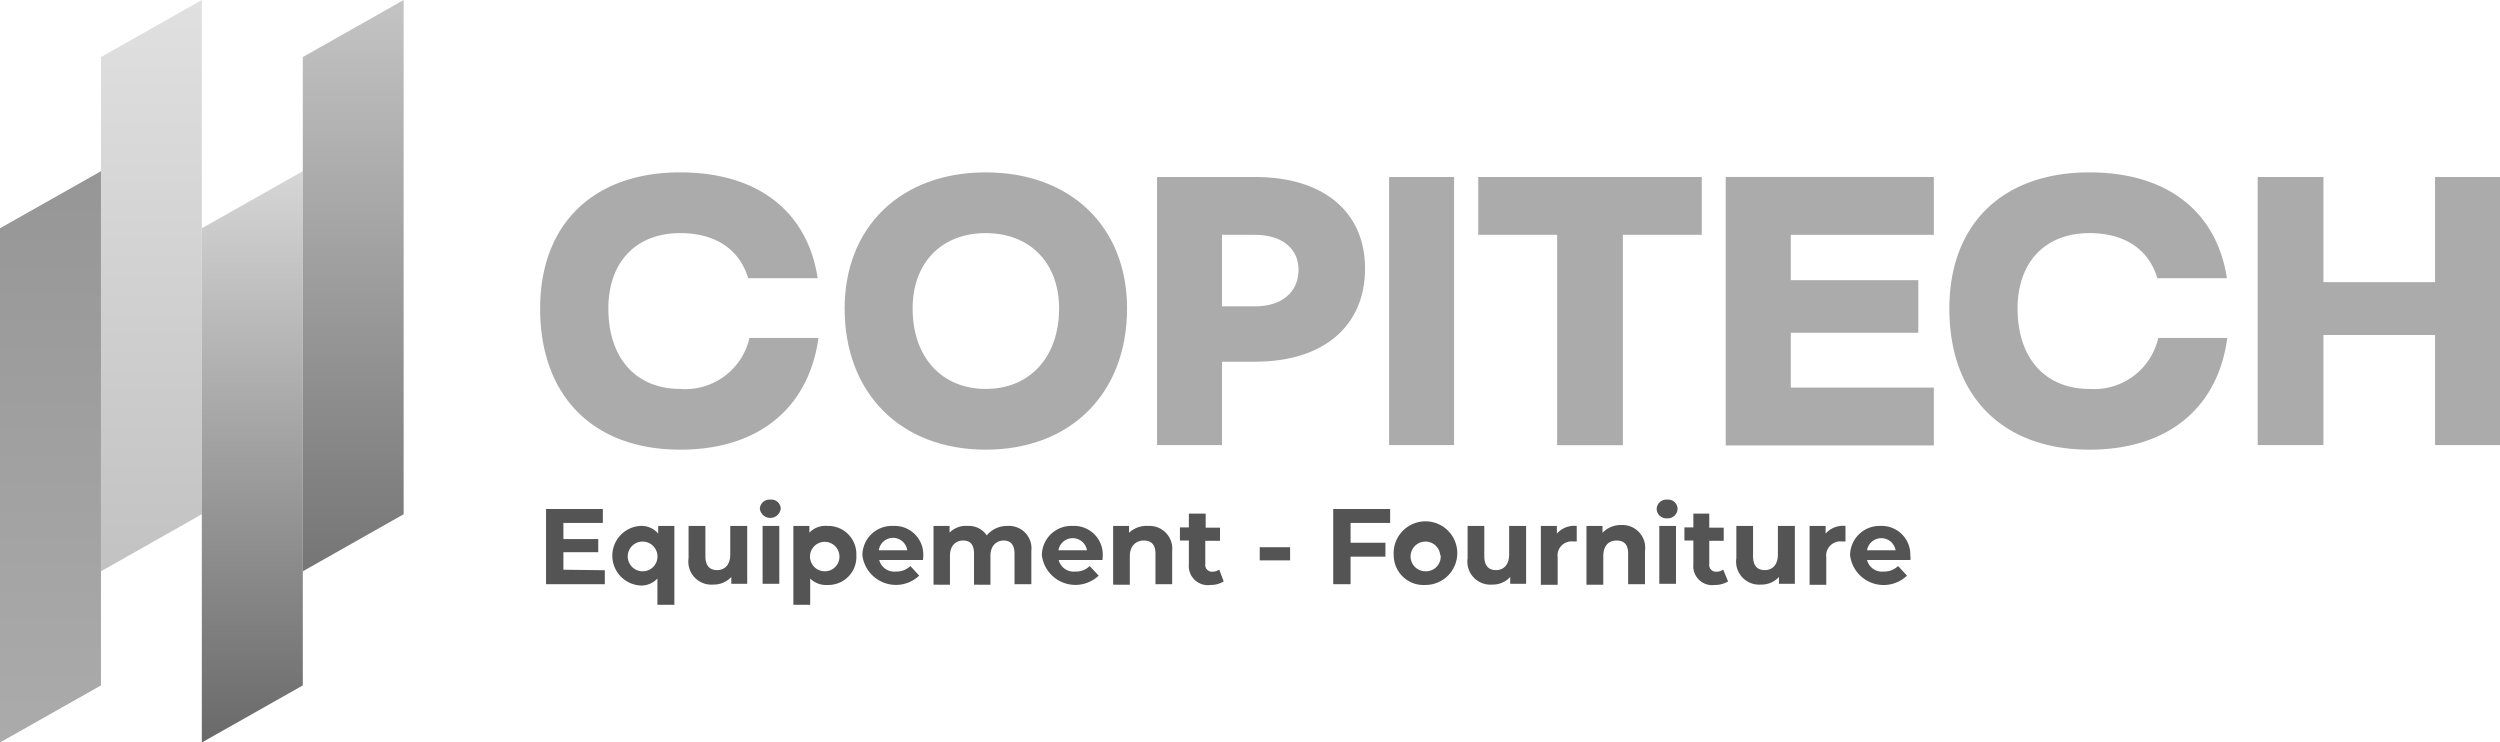
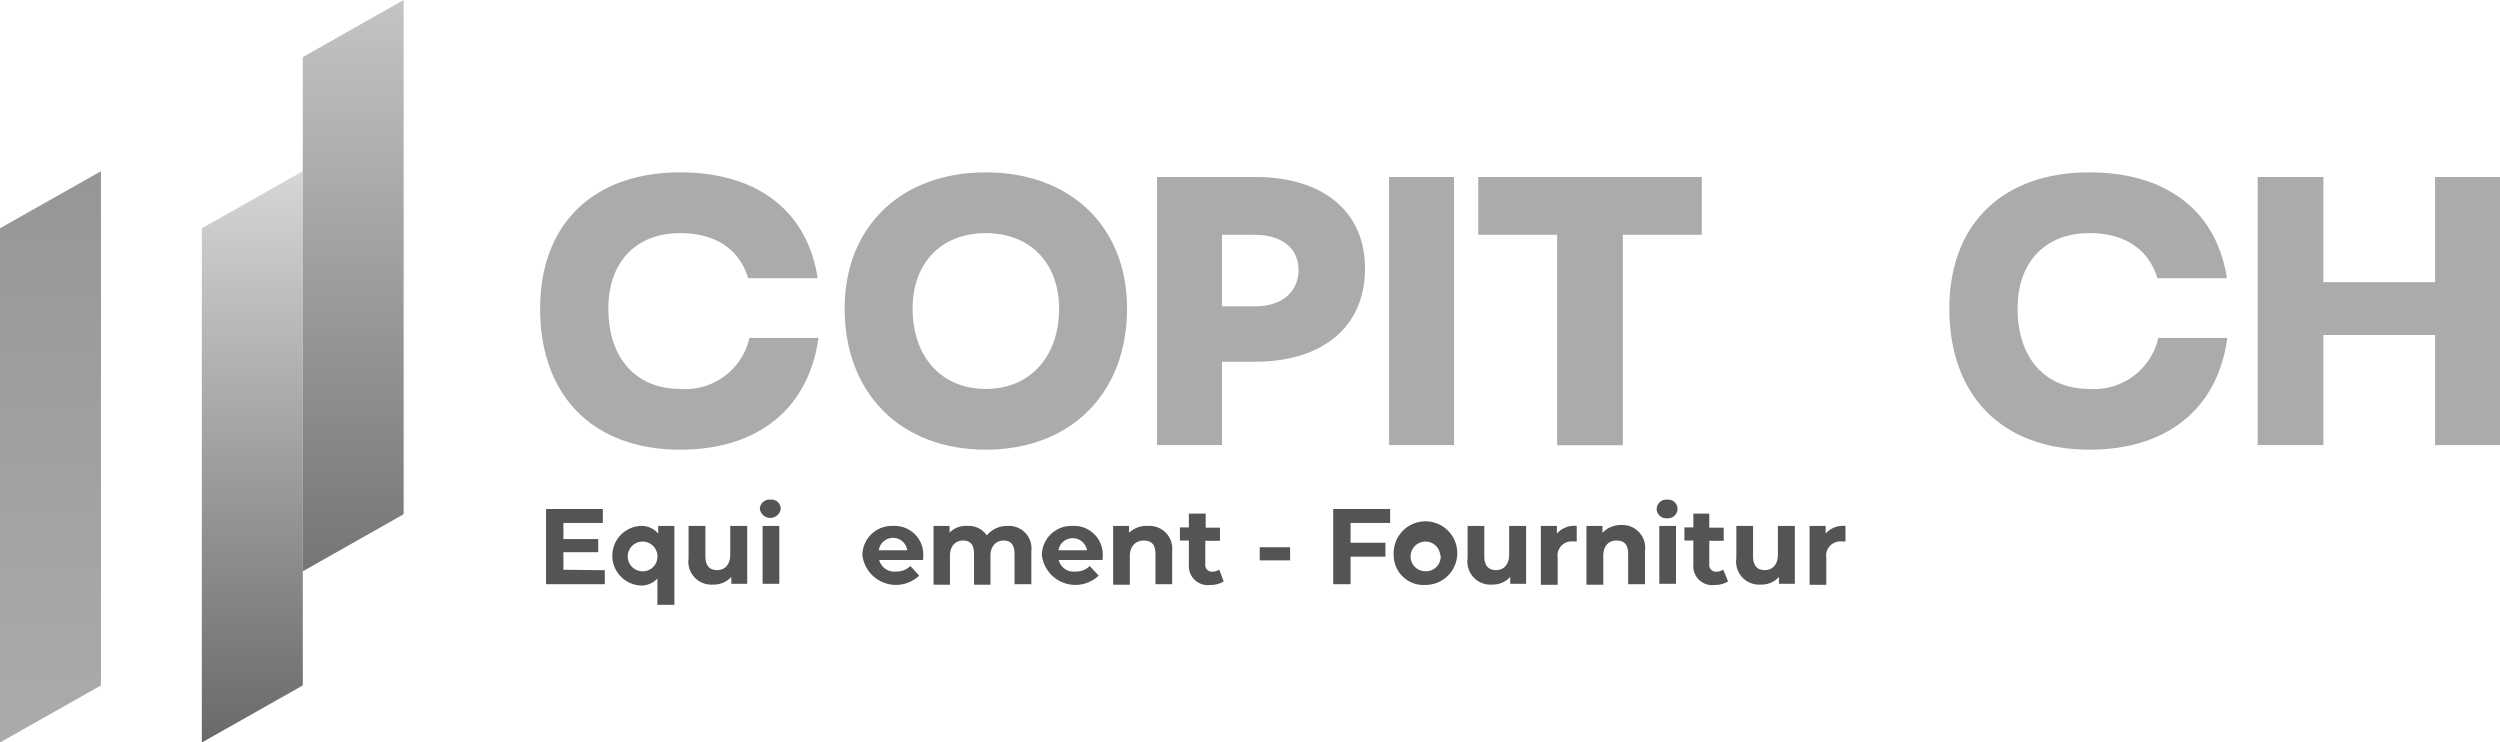
<svg xmlns="http://www.w3.org/2000/svg" viewBox="0 0 190.14 56.47">
  <defs fill="#000000">
    <style>.cls-1{fill:url(#linear-gradient);}.cls-2{fill:url(#linear-gradient-2);}.cls-3{fill:url(#linear-gradient-3);}.cls-4{fill:url(#linear-gradient-4);}.cls-5{fill:#545454;}.cls-6{fill:#ababab;}</style>
    <linearGradient id="linear-gradient" x1="3.84" y1="56.47" x2="3.84" y2="13.02" gradientUnits="userSpaceOnUse" fill="#000000">
      <stop offset="0" stop-color="#ababab" fill="#000000" />
      <stop offset="1" stop-color="#969696" fill="#000000" />
    </linearGradient>
    <linearGradient id="linear-gradient-2" x1="11.51" y1="43.45" x2="11.51" gradientUnits="userSpaceOnUse" fill="#000000">
      <stop offset="0" stop-color="#c2c2c2" fill="#000000" />
      <stop offset="1" stop-color="#e0e0e0" fill="#000000" />
    </linearGradient>
    <linearGradient id="linear-gradient-3" x1="19.19" y1="56.47" x2="19.19" y2="13.02" gradientUnits="userSpaceOnUse" fill="#000000">
      <stop offset="0" stop-color="#696969" fill="#000000" />
      <stop offset="1" stop-color="#d6d6d6" fill="#000000" />
    </linearGradient>
    <linearGradient id="linear-gradient-4" x1="26.87" y1="43.45" x2="26.87" gradientUnits="userSpaceOnUse" fill="#000000">
      <stop offset="0" stop-color="#757575" fill="#000000" />
      <stop offset="1" stop-color="#c4c4c4" fill="#000000" />
    </linearGradient>
  </defs>
  <title>Fichier 1</title>
  <g id="Calque_2" data-name="Calque 2">
    <g id="Calque_1-2" data-name="Calque 1">
      <polygon class="cls-1" points="7.68 52.13 0 56.47 0 17.36 7.68 13.02 7.68 52.13" fill="#000000" />
-       <polygon class="cls-2" points="15.35 39.11 7.68 43.45 7.68 4.34 15.35 0 15.35 39.11" fill="#000000" />
      <polygon class="cls-3" points="23.03 52.13 15.35 56.47 15.35 17.36 23.03 13.02 23.03 52.13" fill="#000000" />
      <polygon class="cls-4" points="30.7 39.11 23.03 43.45 23.03 4.34 30.7 0 30.7 39.11" fill="#000000" />
      <path class="cls-5" d="M46,43.37v1.06H41.53V38.71h4.32v1.06h-3V41H45.5v1H42.85v1.33Z" fill="#000000" />
      <path class="cls-5" d="M51.29,40v6H50V44a1.66,1.66,0,0,1-1.31.53,2.27,2.27,0,0,1,0-4.53,1.67,1.67,0,0,1,1.37.58V40ZM50,42.23a1.13,1.13,0,1,0-1.12,1.22A1.12,1.12,0,0,0,50,42.23Z" fill="#000000" />
      <path class="cls-5" d="M56.83,40v4.4H55.62v-.52a1.8,1.8,0,0,1-1.37.58,1.75,1.75,0,0,1-1.88-2V40h1.28v2.3c0,.73.33,1.06.89,1.06s1-.38,1-1.19V40Z" fill="#000000" />
      <path class="cls-5" d="M57.79,38.71a.73.73,0,0,1,.8-.71.71.71,0,0,1,.79.68.8.8,0,0,1-1.59,0ZM58,40h1.27v4.4H58Z" fill="#000000" />
-       <path class="cls-5" d="M65.13,42.23a2.13,2.13,0,0,1-2.19,2.26A1.7,1.7,0,0,1,61.62,44v2H60.34V40h1.22v.51A1.69,1.69,0,0,1,62.94,40,2.14,2.14,0,0,1,65.13,42.23Zm-1.29,0a1.12,1.12,0,1,0-1.12,1.22A1.11,1.11,0,0,0,63.84,42.23Z" fill="#000000" />
      <path class="cls-5" d="M70.2,42.59H66.87a1.18,1.18,0,0,0,1.26.88,1.53,1.53,0,0,0,1.11-.42l.67.73a2.57,2.57,0,0,1-4.32-1.55A2.24,2.24,0,0,1,67.93,40a2.18,2.18,0,0,1,2.29,2.29C70.22,42.34,70.21,42.48,70.2,42.59Zm-3.34-.74H69a1.09,1.09,0,0,0-2.16,0Z" fill="#000000" />
      <path class="cls-5" d="M78.44,41.91v2.52H77.16V42.11c0-.71-.32-1-.83-1s-1,.37-1,1.15v2.21H74.08V42.11c0-.71-.3-1-.83-1s-1,.37-1,1.15v2.21H71V40h1.22v.51A1.75,1.75,0,0,1,73.61,40a1.64,1.64,0,0,1,1.44.72A2,2,0,0,1,76.64,40,1.71,1.71,0,0,1,78.44,41.91Z" fill="#000000" />
      <path class="cls-5" d="M83.85,42.59H80.52a1.17,1.17,0,0,0,1.26.88,1.49,1.49,0,0,0,1.1-.42l.68.73a2.57,2.57,0,0,1-4.32-1.55A2.24,2.24,0,0,1,81.58,40a2.18,2.18,0,0,1,2.29,2.29C83.87,42.34,83.86,42.48,83.85,42.59Zm-3.35-.74h2.17a1.1,1.1,0,0,0-2.17,0Z" fill="#000000" />
      <path class="cls-5" d="M89.15,41.91v2.52H87.88V42.11c0-.71-.33-1-.89-1s-1.06.38-1.06,1.18v2.18H84.66V40h1.21v.52A1.93,1.93,0,0,1,87.33,40,1.73,1.73,0,0,1,89.15,41.91Z" fill="#000000" />
      <path class="cls-5" d="M93.07,44.22a1.86,1.86,0,0,1-1,.27,1.45,1.45,0,0,1-1.65-1.57V41.11h-.68v-1h.68V39.06h1.28v1.07h1.09v1H91.67V42.9a.51.51,0,0,0,.55.58.91.91,0,0,0,.51-.16Z" fill="#000000" />
      <path class="cls-5" d="M95.81,41.62h2.31v1H95.81Z" fill="#000000" />
      <path class="cls-5" d="M102.72,39.77v1.51h2.65v1.06h-2.65v2.09H101.4V38.71h4.33v1.06Z" fill="#000000" />
      <path class="cls-5" d="M106,42.23a2.42,2.42,0,1,1,2.42,2.26A2.27,2.27,0,0,1,106,42.23Zm3.54,0a1.13,1.13,0,1,0-1.12,1.22A1.12,1.12,0,0,0,109.57,42.23Z" fill="#000000" />
      <path class="cls-5" d="M116.07,40v4.4h-1.21v-.52a1.77,1.77,0,0,1-1.36.58,1.75,1.75,0,0,1-1.88-2V40h1.27v2.3c0,.73.33,1.06.89,1.06s1-.38,1-1.19V40Z" fill="#000000" />
      <path class="cls-5" d="M119.92,40v1.18h-.29a1.07,1.07,0,0,0-1.16,1.22v2.08h-1.28V40h1.22v.58A1.78,1.78,0,0,1,119.92,40Z" fill="#000000" />
      <path class="cls-5" d="M125.11,41.91v2.52h-1.28V42.11c0-.71-.32-1-.89-1s-1,.38-1,1.18v2.18h-1.28V40h1.22v.52a1.93,1.93,0,0,1,1.46-.59A1.73,1.73,0,0,1,125.11,41.91Z" fill="#000000" />
      <path class="cls-5" d="M126,38.71a.73.73,0,0,1,.79-.71.72.72,0,0,1,.8.68.74.74,0,0,1-.8.74A.73.73,0,0,1,126,38.71ZM126.2,40h1.27v4.4H126.2Z" fill="#000000" />
      <path class="cls-5" d="M131.43,44.22a1.89,1.89,0,0,1-1,.27,1.44,1.44,0,0,1-1.64-1.57V41.11h-.68v-1h.68V39.06H130v1.07h1.1v1H130V42.9a.51.51,0,0,0,.55.58.88.88,0,0,0,.51-.16Z" fill="#000000" />
      <path class="cls-5" d="M136.51,40v4.4H135.3v-.52a1.77,1.77,0,0,1-1.36.58,1.75,1.75,0,0,1-1.88-2V40h1.27v2.3c0,.73.33,1.06.89,1.06s1-.38,1-1.19V40Z" fill="#000000" />
      <path class="cls-5" d="M140.36,40v1.18h-.29a1.08,1.08,0,0,0-1.17,1.22v2.08h-1.27V40h1.22v.58A1.78,1.78,0,0,1,140.36,40Z" fill="#000000" />
-       <path class="cls-5" d="M145.3,42.59H142a1.17,1.17,0,0,0,1.26.88,1.51,1.51,0,0,0,1.1-.42l.68.73a2.57,2.57,0,0,1-4.33-1.55A2.24,2.24,0,0,1,143,40a2.18,2.18,0,0,1,2.29,2.29C145.32,42.34,145.3,42.48,145.3,42.59ZM142,41.85h2.17a1.1,1.1,0,0,0-2.17,0Z" fill="#000000" />
      <path class="cls-6" d="M51.74,34.2c-6.61,0-10.66-4.07-10.66-10.73,0-6.43,4.05-10.36,10.66-10.36,5.8,0,9.66,2.89,10.45,8.05H56.9c-.67-2.26-2.57-3.43-5.16-3.43-3.37,0-5.47,2.2-5.47,5.74,0,3.78,2.11,6.11,5.47,6.11A5,5,0,0,0,57,25.7h5.25C61.49,31.13,57.59,34.2,51.74,34.2Z" fill="#000000" />
      <path class="cls-6" d="M64.24,23.46c0-6.21,4.28-10.35,10.73-10.35s10.75,4.13,10.75,10.35c0,6.46-4.29,10.74-10.75,10.74S64.24,29.92,64.24,23.46Zm16.31,0c0-3.46-2.21-5.73-5.58-5.73S69.41,20,69.41,23.46c0,3.7,2.21,6.12,5.56,6.12S80.55,27.16,80.55,23.46Z" fill="#000000" />
      <path class="cls-6" d="M103.82,20.42c0,4.4-3.18,7.09-8.37,7.09H92.94v6.34H88V13.46h7.45C100.64,13.46,103.82,16.09,103.82,20.42Zm-5.06.09c0-1.63-1.28-2.65-3.31-2.65H92.94V23.3h2.51C97.48,23.3,98.76,22.23,98.76,20.51Z" fill="#000000" />
      <path class="cls-6" d="M110.59,33.85h-4.94V13.46h4.94Z" fill="#000000" />
      <path class="cls-6" d="M129.43,17.86h-6v16h-5v-16h-6v-4.4h17Z" fill="#000000" />
-       <path class="cls-6" d="M136.2,17.86v3.45h9.7v4h-9.7v4.17h10.88v4.4H131.25V13.46h15.83v4.4Z" fill="#000000" />
      <path class="cls-6" d="M158.92,34.2c-6.61,0-10.66-4.07-10.66-10.73,0-6.43,4.05-10.36,10.66-10.36,5.8,0,9.66,2.89,10.45,8.05h-5.29c-.67-2.26-2.57-3.43-5.16-3.43-3.37,0-5.47,2.2-5.47,5.74,0,3.78,2.11,6.11,5.47,6.11a5,5,0,0,0,5.23-3.88h5.25C168.67,31.13,164.77,34.2,158.92,34.2Z" fill="#000000" />
      <path class="cls-6" d="M190.14,13.46V33.85H185.2V25.48h-8.49v8.37h-5V13.46h5v8h8.49v-8Z" fill="#000000" />
    </g>
  </g>
</svg>